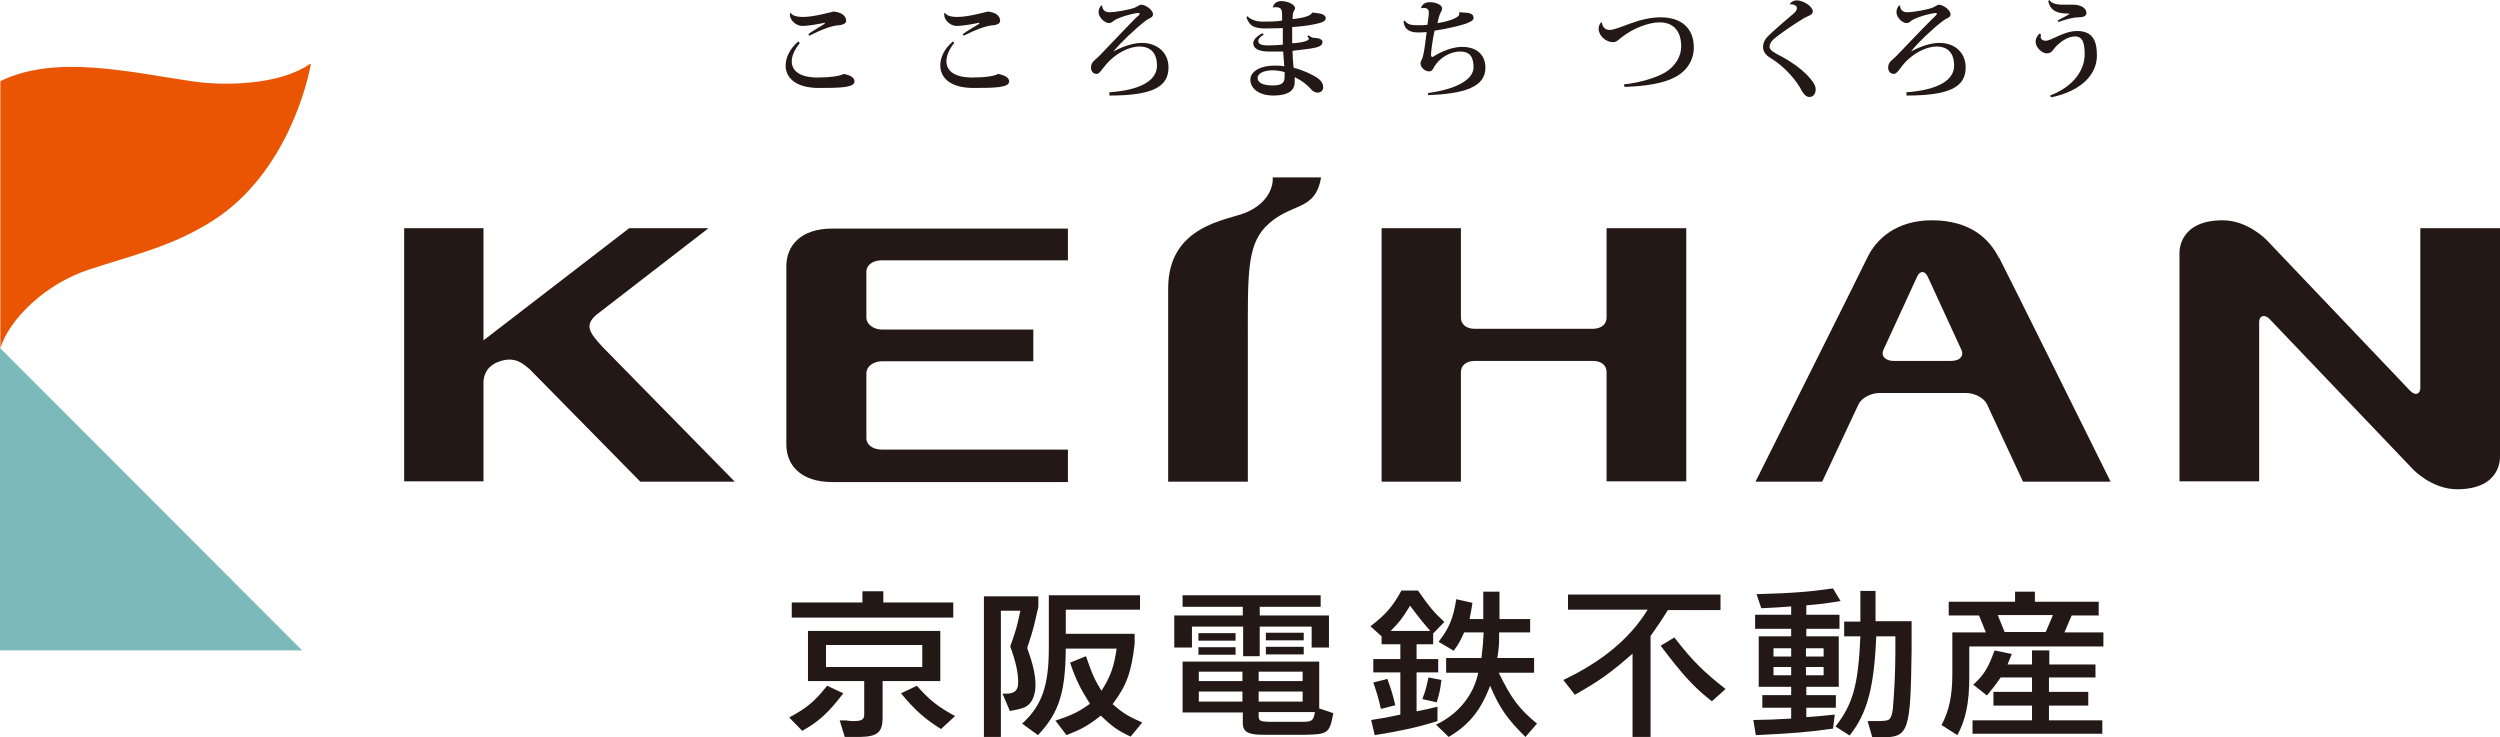
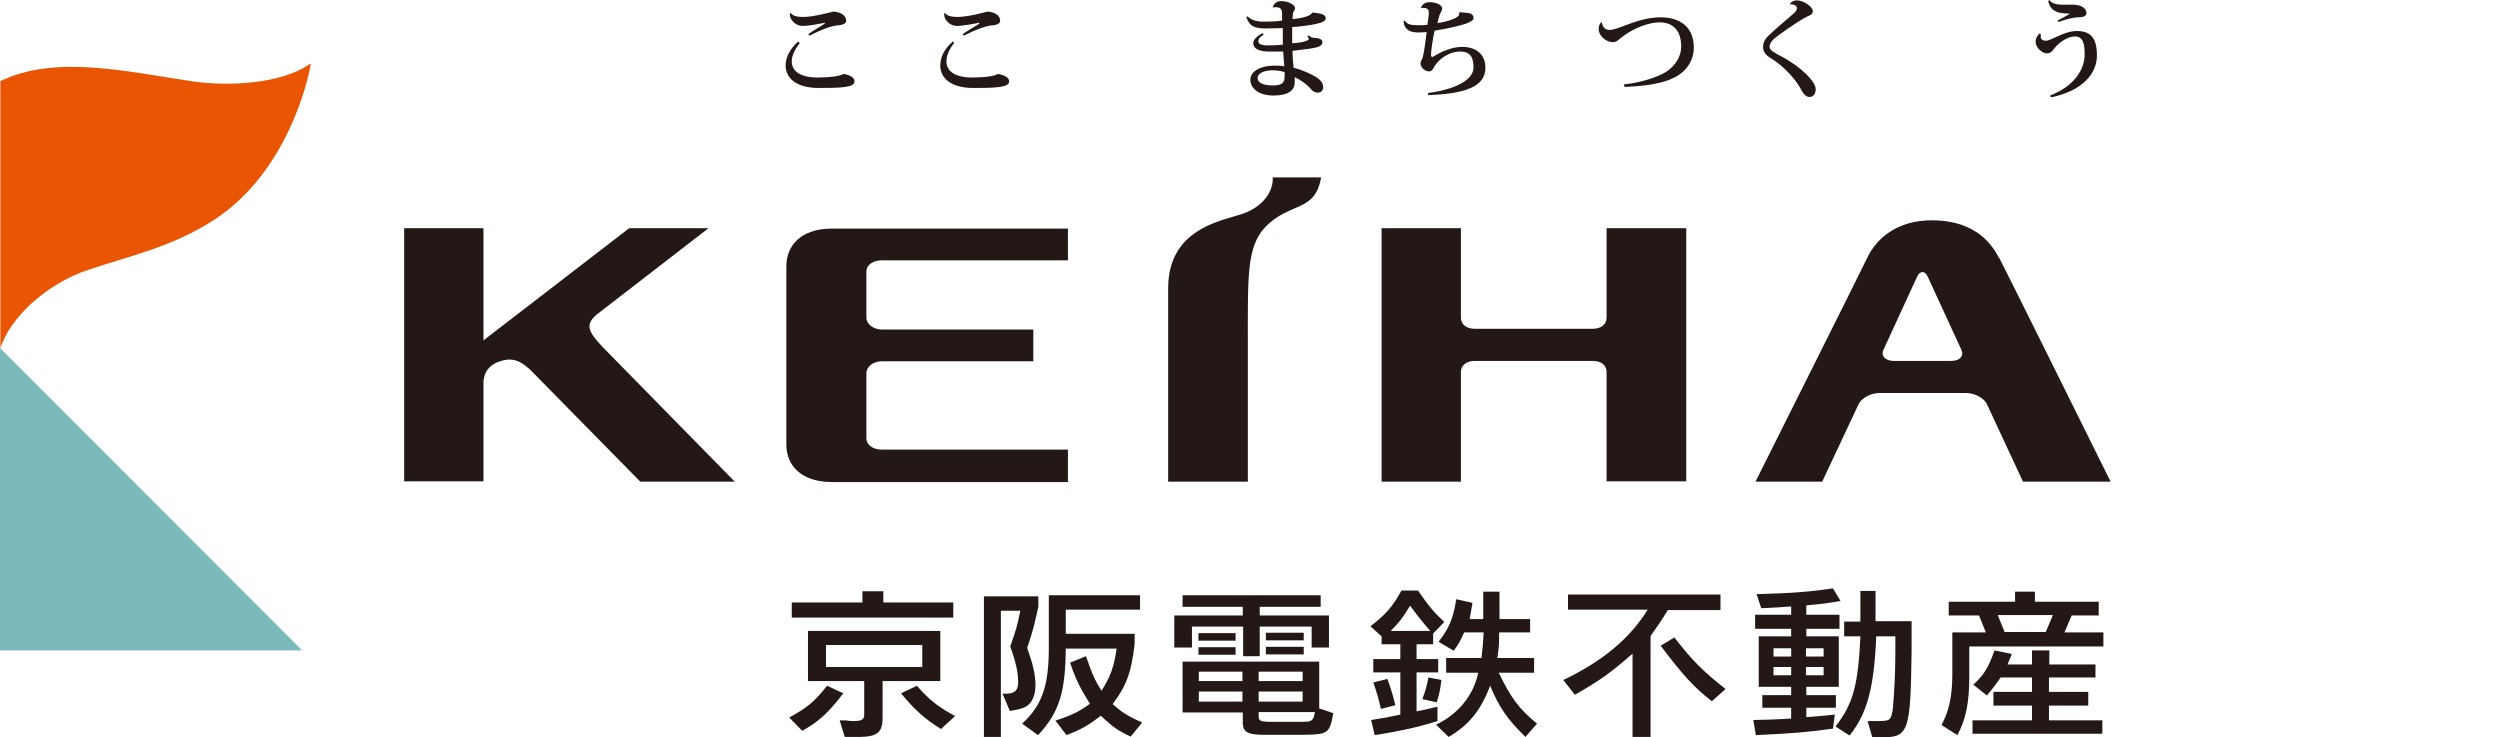
<svg xmlns="http://www.w3.org/2000/svg" viewBox="0 0 69.34 20.45">
  <path d="m8.38 18.04h-8.38v-8.39z" fill="#7cb9bb" />
  <path d="m8.6 1.77c-.82.58-2.33.62-3.23.49-1.8-.26-3.82-.76-5.36-.01v7.41c.25-.82 1.26-1.79 2.45-2.18 1.23-.41 2.3-.63 3.46-1.37 2.05-1.32 2.63-3.9 2.7-4.33z" fill="#ea5504" />
  <g fill="#231815">
    <path d="m36.64 4.93c-.17.97-.86.66-1.55 1.37-.51.55-.48 1.36-.48 3.17v3.89h-2.21v-5.36c0-1.77 1.67-1.89 2.17-2.11.69-.3.74-.82.73-.93 0-.02 0-.04 0-.04h1.34z" />
    <path d="m24.03 7.53c0-.17.17-.31.43-.31h5.16v-.88h-6.54c-.87 0-1.27.47-1.27 1.05v4.94c0 .57.4 1.04 1.27 1.04h6.54v-.9h-5.16c-.26 0-.43-.14-.43-.31v-1.81c0-.18.19-.33.43-.33h4.2v-.88h-4.2c-.23 0-.43-.15-.43-.33v-1.26z" />
    <path d="m44.56 13.36v-3.04c0-.17-.12-.31-.39-.31h-3.26c-.26 0-.39.14-.39.31v3.04h-2.2v-7.03h2.2v2.48c0 .17.13.31.39.31h3.26c.26 0 .39-.14.39-.31v-2.48h2.21v7.02h-2.21z" />
    <path d="m55.44 7.15c-.26-.52-.79-1.04-1.86-1.04-.97 0-1.54.51-1.79 1.04-.1.22-3.1 6.21-3.1 6.21h1.85l1.01-2.15c.08-.17.34-.31.58-.31h2.4c.24 0 .5.14.58.31l1 2.15h2.43s-2.99-6.03-3.09-6.21zm-1.32 2.86h-1.6c-.23 0-.36-.14-.28-.31l.93-2.02c.08-.18.22-.18.3 0l.93 2.02c.08.17-.04.31-.28.31z" />
    <path d="m20.39 13.36h-2.63l-3.04-3.09s-.02-.02-.03-.03c-.15-.12-.38-.37-.82-.22-.41.13-.45.44-.46.56v2.77h-2.2v-7.02h2.2v3.11l4.04-3.11h2.2l-3.12 2.41c-.31.28-.2.47.18.88l3.67 3.74z" />
-     <path d="m66.85 10.84c.16.16.28.07.28-.08v-4.43h2.21v6.32s.07.92-1.19.92c-.7 0-1.22-.55-1.22-.55l-3.98-4.17c-.13-.14-.29-.1-.29.08v4.42h-2.21v-6.32s-.06-.92 1.2-.92c.7 0 1.22.55 1.22.55l3.97 4.17z" />
    <path d="m23.39 19.23c-.43.56-.69.79-1.14 1.04l-.36-.37c.5-.27.71-.45 1.05-.88zm3.05-2.52v.42h-4.48v-.42h1.96v-.31h.58v.31zm-3.16 3.27h.18c.06.01.13.02.19.02.26 0 .32-.04.32-.19v-.92h-1.56v-1.39h3.67v1.39h-1.6v1.01c0 .41-.14.53-.63.54h-.42l-.14-.46zm-.37-1.48h2.67v-.61h-2.67zm2.52.52c.36.41.6.59 1.06.84l-.39.36c-.45-.28-.73-.53-1.11-.99z" />
    <path d="m27.8 19.24s.07 0 .1 0c.24 0 .34-.09.34-.31 0-.27-.06-.56-.22-1 .17-.48.19-.56.28-.99h-.54v3.5h-.47v-3.9h1.51v.29c-.12.52-.13.61-.31 1.14.16.45.23.74.23 1.04 0 .24-.08.45-.21.55-.1.08-.22.11-.5.16l-.2-.47zm1.47.75c.47-.16.64-.24.96-.47-.27-.43-.39-.67-.55-1.14l.44-.18c.19.55.25.66.43.96.25-.39.35-.67.42-1.17h-1.41c-.01 1.23-.19 1.78-.77 2.4l-.44-.32c.55-.5.74-1.05.74-2.1v-1.46h2.53v.4h-2.06v.67h1.91v.28c-.09.78-.22 1.15-.61 1.67.26.23.43.34.82.51l-.32.39c-.35-.16-.5-.27-.83-.58-.34.27-.54.38-.95.54l-.32-.42z" />
    <path d="m33.05 17.96h-.48v-.89h1.9v-.24h-1.67v-.32h3.83v.32h-1.69v.24h1.92v.89h-.48v-.58h-1.44v.82h-.46v-.82h-1.42v.58zm-.25 1.8v-1.41h3.79v1.3l.39.13c-.1.56-.15.59-.81.6h-1.12c-.42 0-.57-.07-.58-.31v-.31zm.44-2.2h1.03v.21h-1.03zm1.03.39v.21h-1.03v-.21zm-1.02.94h1.21v-.26h-1.21zm0 .57h1.21v-.28h-1.21zm1.66-.57h1.22v-.26h-1.22zm0 .57h1.22v-.28h-1.22zm0 .29v.11c0 .13.04.15.27.16h.94c.27 0 .31-.03.35-.27zm1.25-2.2v.21h-1.05v-.21zm0 .6h-1.05v-.21h1.05z" />
    <path d="m39.75 17.87h-.46v.41h.6v.37h-.6v1.08c.25-.05.3-.06.58-.13v.4c-.58.18-1 .27-1.74.39l-.1-.42c.38-.06.44-.07.81-.15v-1.17h-.75v-.37h.75v-.41h-.52v-.22l-.31-.28c.42-.32.62-.55.86-.99h.46c.32.46.43.59.73.87l-.31.32zm-1.45 1.79c-.07-.31-.11-.44-.21-.73l.39-.1c.1.28.15.43.22.73l-.39.1zm1.37-2.16c-.19-.22-.3-.35-.56-.7-.23.38-.32.48-.54.7zm-.22 1.89c.1-.27.11-.32.17-.6l.36.07c-.04.3-.05.34-.13.62zm.66-.73v-.41h.98c.04-.32.04-.37.06-.71h-.54c-.12.26-.14.3-.29.51l-.42-.25c.29-.37.41-.65.49-1.18l.45.1c-.03.2-.04.24-.08.45h.38v-.76h.45v.76h.85v.37h-.86c0 .34 0 .39-.05.71h1.02v.41h-.98c.34.7.56 1 1.06 1.41l-.32.37c-.52-.51-.73-.83-.98-1.42-.26.69-.59 1.09-1.15 1.42l-.35-.34c.61-.29 1.04-.81 1.17-1.44h-.9z" />
    <path d="m43.49 16.92v-.43h4.23v.43h-1.46c-.21.34-.25.39-.48.72v2.8h-.5v-2.31c-.61.53-.88.73-1.6 1.14l-.32-.41c1.07-.51 1.84-1.14 2.34-1.95h-2.21zm2.95.76c.51.66.8.94 1.42 1.43l-.38.34c-.5-.39-.8-.72-1.42-1.54z" />
    <path d="m50.83 20.21c-.7.1-1.11.13-2.13.18l-.07-.42c.47-.01.54-.01 1.05-.04v-.3h-.8v-.35h.8v-.23h-.9v-1.4h.9v-.21h-1v-.39h1v-.23c-.37.03-.43.03-.83.05l-.13-.39c1.07-.03 1.49-.07 2.12-.16l.21.35c-.43.07-.5.08-.95.12v.26h.92v.39h-.92v.21h.9v1.4h-.9v.23h.82v.35h-.82v.26c.37-.03.43-.03.79-.07l-.05.39zm-1.64-2h.49v-.23h-.49zm0 .52h.49v-.23h-.49zm.9-.52h.49v-.23h-.49zm0 .52h.49v-.23h-.49zm1.5-2.34h.43v.84h1v.83c-.03 2.23-.08 2.39-.82 2.39h-.27l-.13-.45h.14s.08 0 .08 0c.24 0 .34-.01.38-.05.06-.05.08-.15.1-.29.04-.46.07-1.01.07-1.59v-.42h-.53c-.06 1.42-.25 2.14-.74 2.75l-.39-.25c.48-.62.63-1.13.69-2.5h-.45v-.41h.45v-.84z" />
    <path d="m54.62 18.77c0 .74-.1 1.19-.33 1.62l-.44-.28c.21-.39.3-.81.3-1.42v-1.15h.93l-.19-.47h-.84v-.38h1.84v-.28h.55v.28h1.77v.38h-.75l-.2.47h1.08v.39h-3.72v.85zm3.5-.35v.37h-1.29v.4h1.09v.38h-1.09v.41h1.48v.37h-3.6v-.37h1.65v-.41h-1.07v-.38h1.07v-.4h-.87c-.15.22-.18.25-.38.5l-.38-.3c.29-.26.42-.47.59-.95l.48.1-.12.29h.68v-.39h.48v.39h1.29zm-2.71-1.36.19.47h1.14l.2-.47h-1.54z" />
    <path d="m22.18 1.2c-.13.16-.22.34-.22.5 0 .25.2.45.72.45.35 0 .62-.04.72-.1.22.04.3.12.3.21 0 .17-.4.18-.99.18-.66 0-.92-.3-.92-.62 0-.21.1-.45.35-.67l.03.03zm.7-.57c-.19.04-.47.09-.62.09-.2 0-.35-.18-.35-.3 0-.02 0-.05 0-.06h.02c.05.07.15.11.35.11.29 0 .75-.13.84-.15.21.02.35.11.35.26 0 .07-.1.11-.19.12-.2 0-.54.14-.83.29l-.03-.04c.09-.08.35-.22.45-.29z" />
    <path d="m26.46 1.2c-.13.16-.21.34-.21.5 0 .25.2.45.72.45.35 0 .62-.04.71-.1.22.04.31.12.31.21 0 .17-.4.18-.99.18-.66 0-.92-.3-.92-.62 0-.21.09-.45.35-.67l.03.03zm.7-.57c-.19.04-.47.09-.62.09-.2 0-.35-.18-.35-.3 0-.02 0-.05 0-.06h.02c.05.07.15.11.35.11.29 0 .75-.13.84-.15.2.02.34.11.34.26 0 .07-.09.11-.18.12-.19 0-.54.14-.83.29l-.03-.04c.1-.08.35-.22.46-.29z" />
-     <path d="m30.77 2.56c.85-.06 1.32-.32 1.32-.74 0-.33-.16-.53-.49-.53-.26 0-.65.17-.93.51-.11.12-.17.25-.25.25-.1 0-.16-.07-.16-.18 0-.16.13-.21.25-.34.29-.3.76-.8 1-1.04.06-.05.1-.08.1-.11 0-.02-.03-.02-.04-.02-.08 0-.43.08-.64.19-.07.04-.09.09-.17.09-.13 0-.29-.17-.29-.3 0-.08.03-.15.08-.19h.02c0 .12.08.19.2.19.16 0 .56-.07.71-.13.07-.03.13-.08.17-.08.12 0 .33.14.33.27 0 .09-.11.1-.21.18-.25.19-.69.6-.89.85.29-.16.58-.24.79-.24.44 0 .74.28.74.68 0 .55-.46.78-1.64.78v-.06z" />
    <path d="m35.31.18c.02-.08.11-.15.22-.15.2 0 .39.1.39.2 0 .04-.05.08-.06.15 0 .02-.01.08-.01.15.12-.01.51-.06.54-.18h.03c.13.02.35.02.35.16 0 .08-.11.12-.3.16-.18.04-.45.07-.63.08v.45c.09 0 .46-.04.46-.12 0-.01-.01-.05-.04-.07l.03-.03c.07.04.09.07.16.07.09 0 .23.03.23.11 0 .09-.07.14-.24.17-.13.03-.37.05-.59.08 0 .14.01.29.02.37 0 .03.01.06.01.1.25.06.53.19.67.29.12.09.15.17.15.26 0 .08-.07.14-.15.14-.07 0-.14-.03-.21-.12-.1-.11-.24-.22-.43-.31v.14c0 .23-.18.37-.59.37s-.64-.2-.64-.44.3-.39.66-.39c.08 0 .2 0 .28.02 0-.03-.03-.39-.03-.41-.1 0-.27 0-.39 0-.3 0-.44-.09-.44-.23 0-.1.1-.2.26-.28l.03.04c-.1.06-.15.12-.15.18 0 .08.08.12.28.12.12 0 .29-.01.4-.02v-.46c-.16 0-.35.01-.46.01-.31 0-.46-.05-.55-.31l.03-.03c.09.1.26.15.41.15.14 0 .41 0 .55-.03v-.11c0-.17 0-.26-.18-.26-.02 0-.05 0-.08.01zm.32 1.82c-.09-.03-.23-.05-.33-.05-.25 0-.42.09-.42.21 0 .14.16.21.42.21.27 0 .33-.08.33-.25z" />
    <path d="m40.44.33s.12.02.17.02c.25 0 .26.1.26.15 0 .07-.08.1-.22.16-.15.05-.57.15-.86.19-.05.21-.1.58-.1.67 0 .07.03.05.05.06.24-.16.56-.28.81-.28.43 0 .65.24.65.58 0 .55-.62.72-1.59.76v-.06c.87-.12 1.26-.41 1.26-.71 0-.25-.07-.44-.37-.44s-.58.19-.72.42c-.03.06-.06.13-.14.13-.12 0-.24-.11-.24-.22 0-.07.04-.1.06-.17.04-.14.09-.51.11-.7-.13.01-.19.01-.25.01-.28 0-.38-.14-.39-.31l.03-.02c.08.11.17.13.38.13.07 0 .17 0 .25-.01.02-.13.04-.25.04-.33 0-.05 0-.14-.14-.14-.02 0-.05 0-.08.01.03-.1.1-.17.25-.17s.34.07.34.17c0 .07-.04.1-.07.18-.02.05-.04.14-.06.23.24-.03.6-.14.6-.24v-.02l.02-.03z" />
    <path d="m45.05 2.34c.47-.05.92-.2 1.15-.34.27-.17.43-.44.43-.71 0-.4-.19-.67-.6-.67-.31 0-.73.17-1.02.39-.09.06-.16.16-.27.16-.2 0-.4-.18-.4-.37 0-.08.03-.14.07-.18h.02c.01.1.07.21.21.21.26 0 .79-.35 1.42-.35.55 0 .92.28.92.84 0 .34-.19.65-.52.82-.32.17-.8.25-1.4.27l-.02-.06z" />
    <path d="m49.64.11c.04-.06.12-.1.19-.1.2 0 .45.18.45.3 0 .11-.11.12-.24.19-.25.15-.71.46-.86.6-.06.06-.1.13-.1.2 0 .09.14.17.32.26.6.32.96.72.96.91 0 .13-.06.22-.18.22-.07 0-.15-.07-.2-.16-.13-.27-.46-.67-.87-.92-.14-.08-.21-.19-.21-.3 0-.12.05-.22.13-.3.15-.15.52-.47.7-.62.08-.06.11-.12.11-.17 0-.07-.11-.11-.2-.1z" />
-     <path d="m52.87 2.56c.85-.06 1.33-.32 1.33-.74 0-.33-.16-.53-.49-.53-.26 0-.65.17-.93.51-.1.12-.17.25-.25.25-.1 0-.16-.07-.16-.18 0-.16.13-.21.25-.34.29-.3.76-.8 1.01-1.04.05-.05.09-.08.09-.11 0-.02-.02-.02-.03-.02-.08 0-.43.08-.64.19-.07.04-.09.09-.17.09-.13 0-.28-.17-.28-.3 0-.08.03-.15.08-.19h.02c0 .12.08.19.2.19.16 0 .56-.07.71-.13.07-.03.13-.08.16-.08.12 0 .33.14.33.27 0 .09-.11.1-.21.18-.26.19-.69.6-.89.85.29-.16.58-.24.79-.24.44 0 .73.28.73.68 0 .55-.46.78-1.64.78v-.06z" />
    <path d="m56.61.96s-.01.04-.01.06c0 .07.06.11.14.11.16 0 .5-.27.87-.27.46 0 .55.31.55.68 0 .51-.41.98-1.27 1.16l-.03-.05c.7-.27.96-.75.96-1.14 0-.29-.04-.5-.27-.5-.2 0-.43.16-.57.33-.06.08-.1.14-.21.14-.14 0-.31-.17-.31-.32 0-.1.05-.18.11-.23l.03.02zm.46-.39c.09-.05.34-.18.34-.19-.09-.01-.27 0-.38-.06-.12-.05-.19-.15-.22-.29l.03-.03c.06.09.18.13.38.13h.28c.22 0 .37.1.37.23 0 .1-.11.12-.23.12-.11 0-.29.04-.55.13z" />
  </g>
</svg>